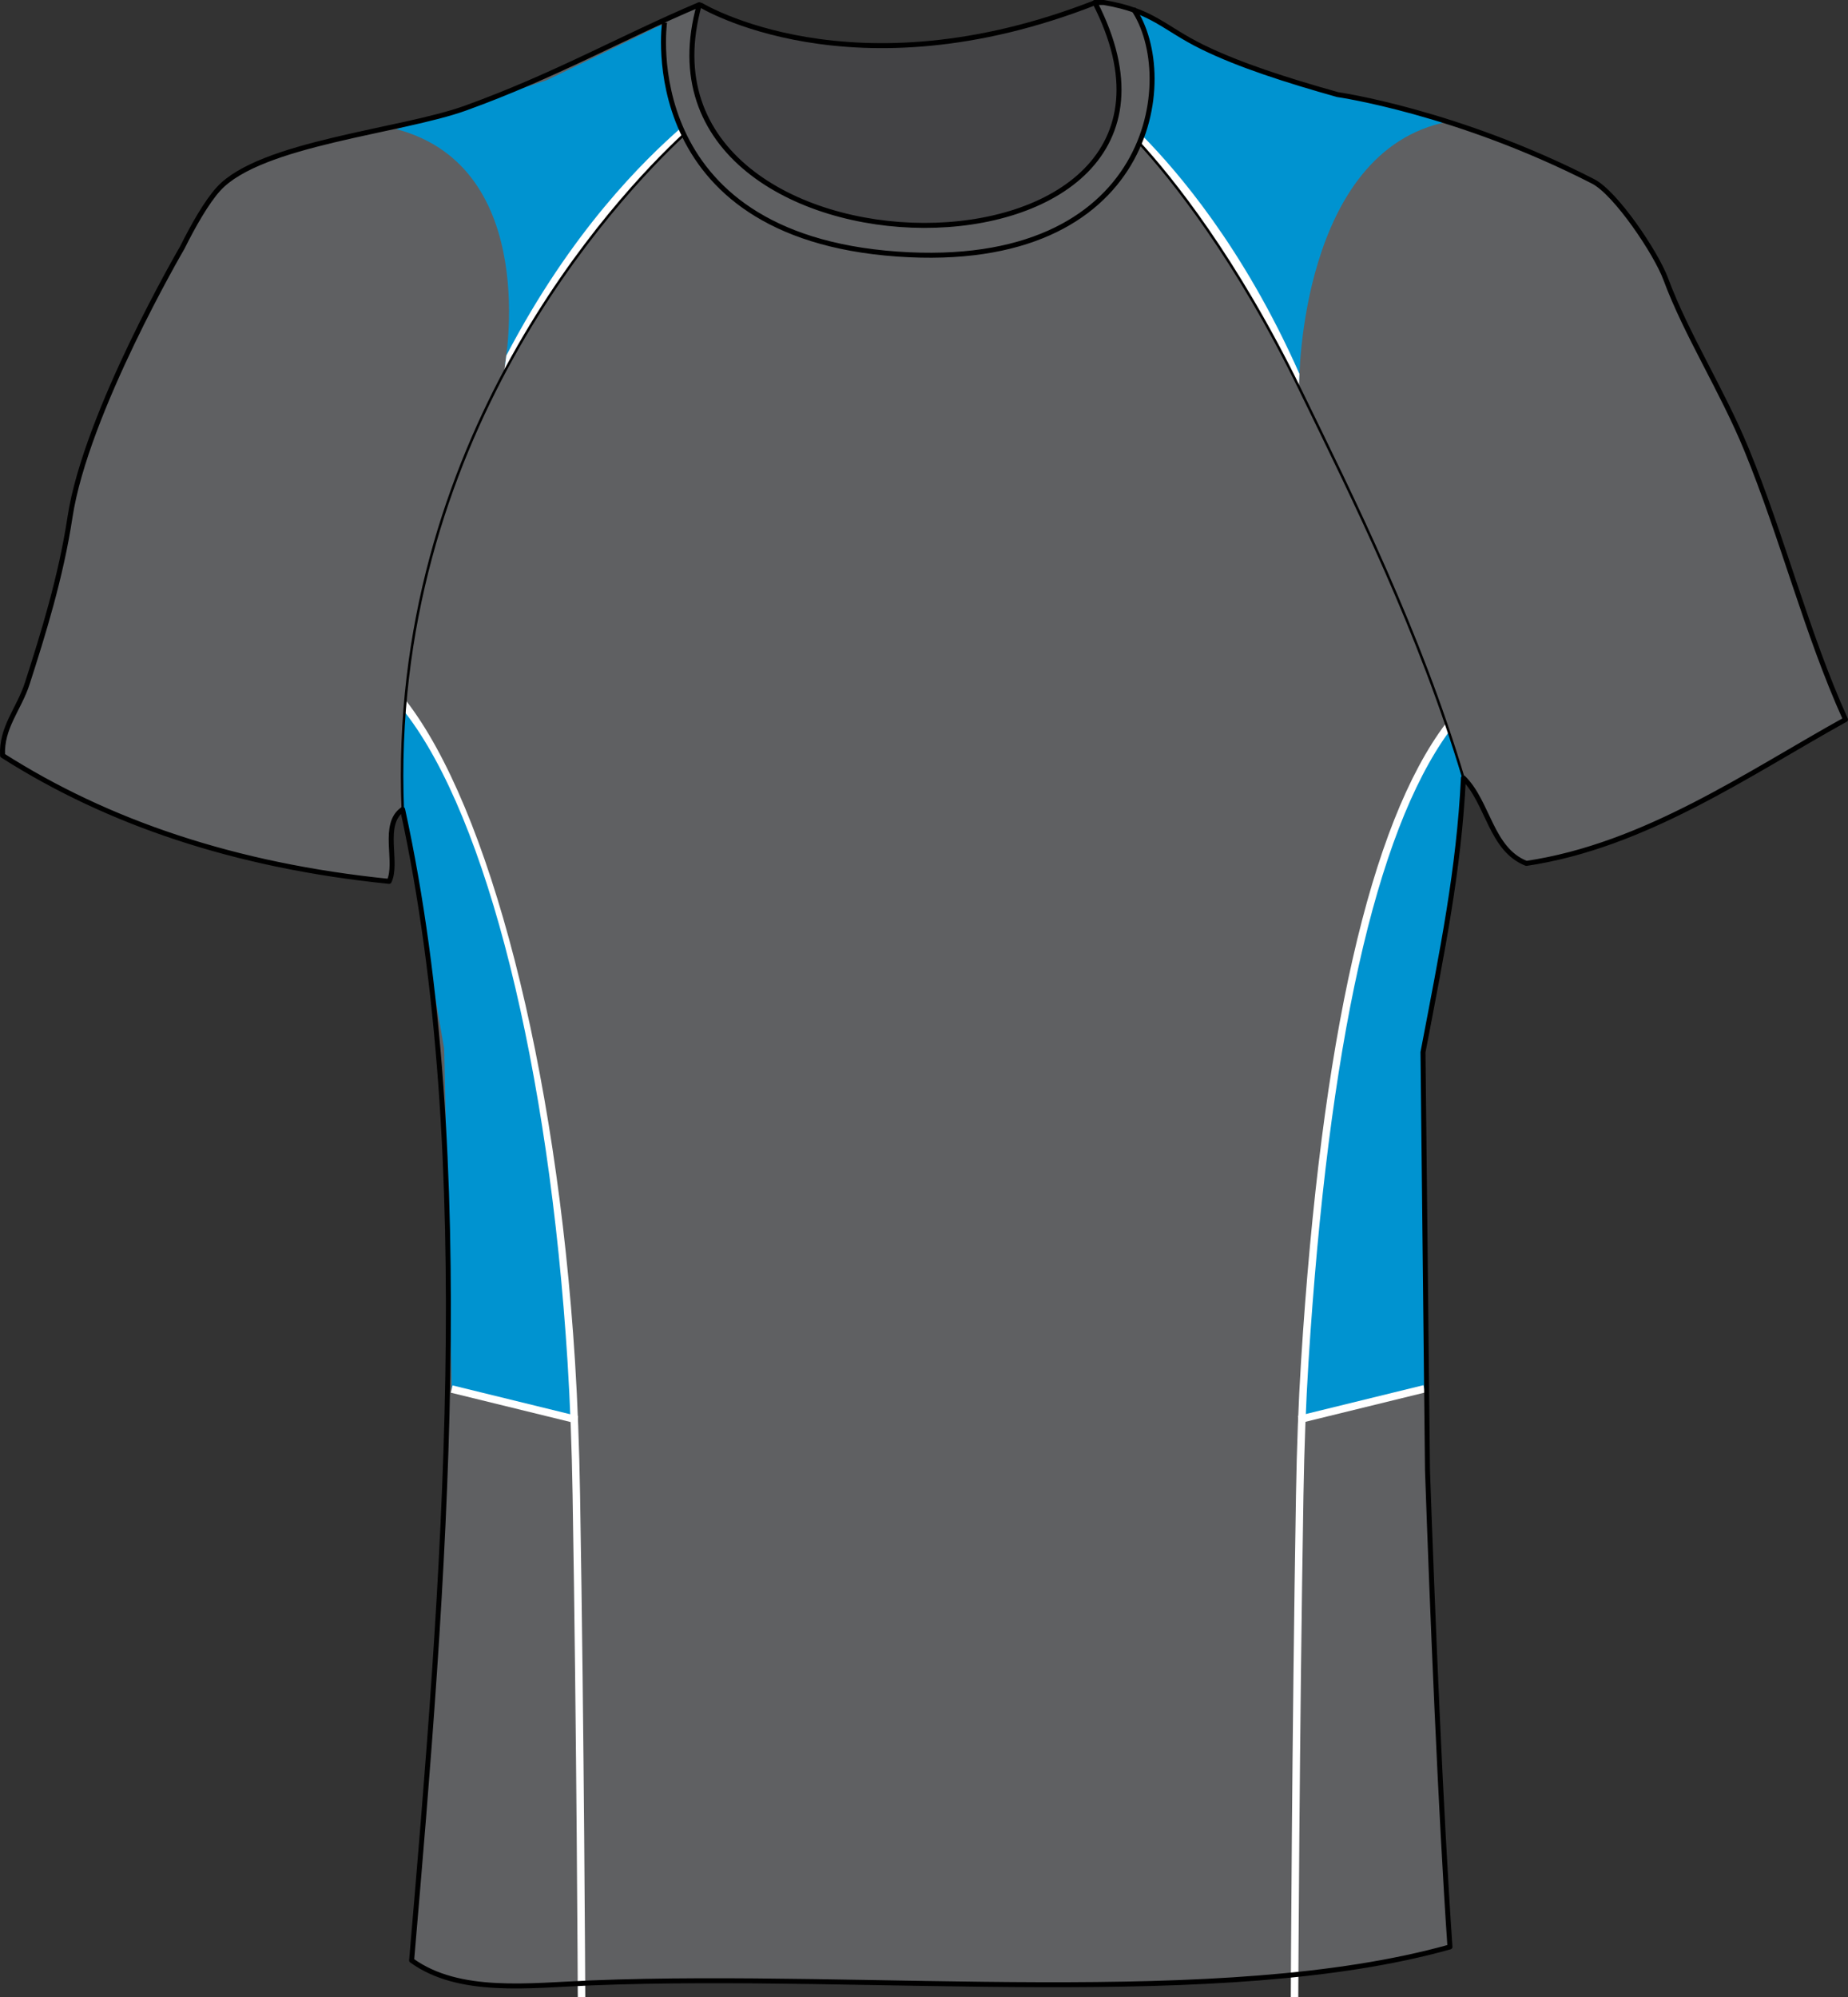
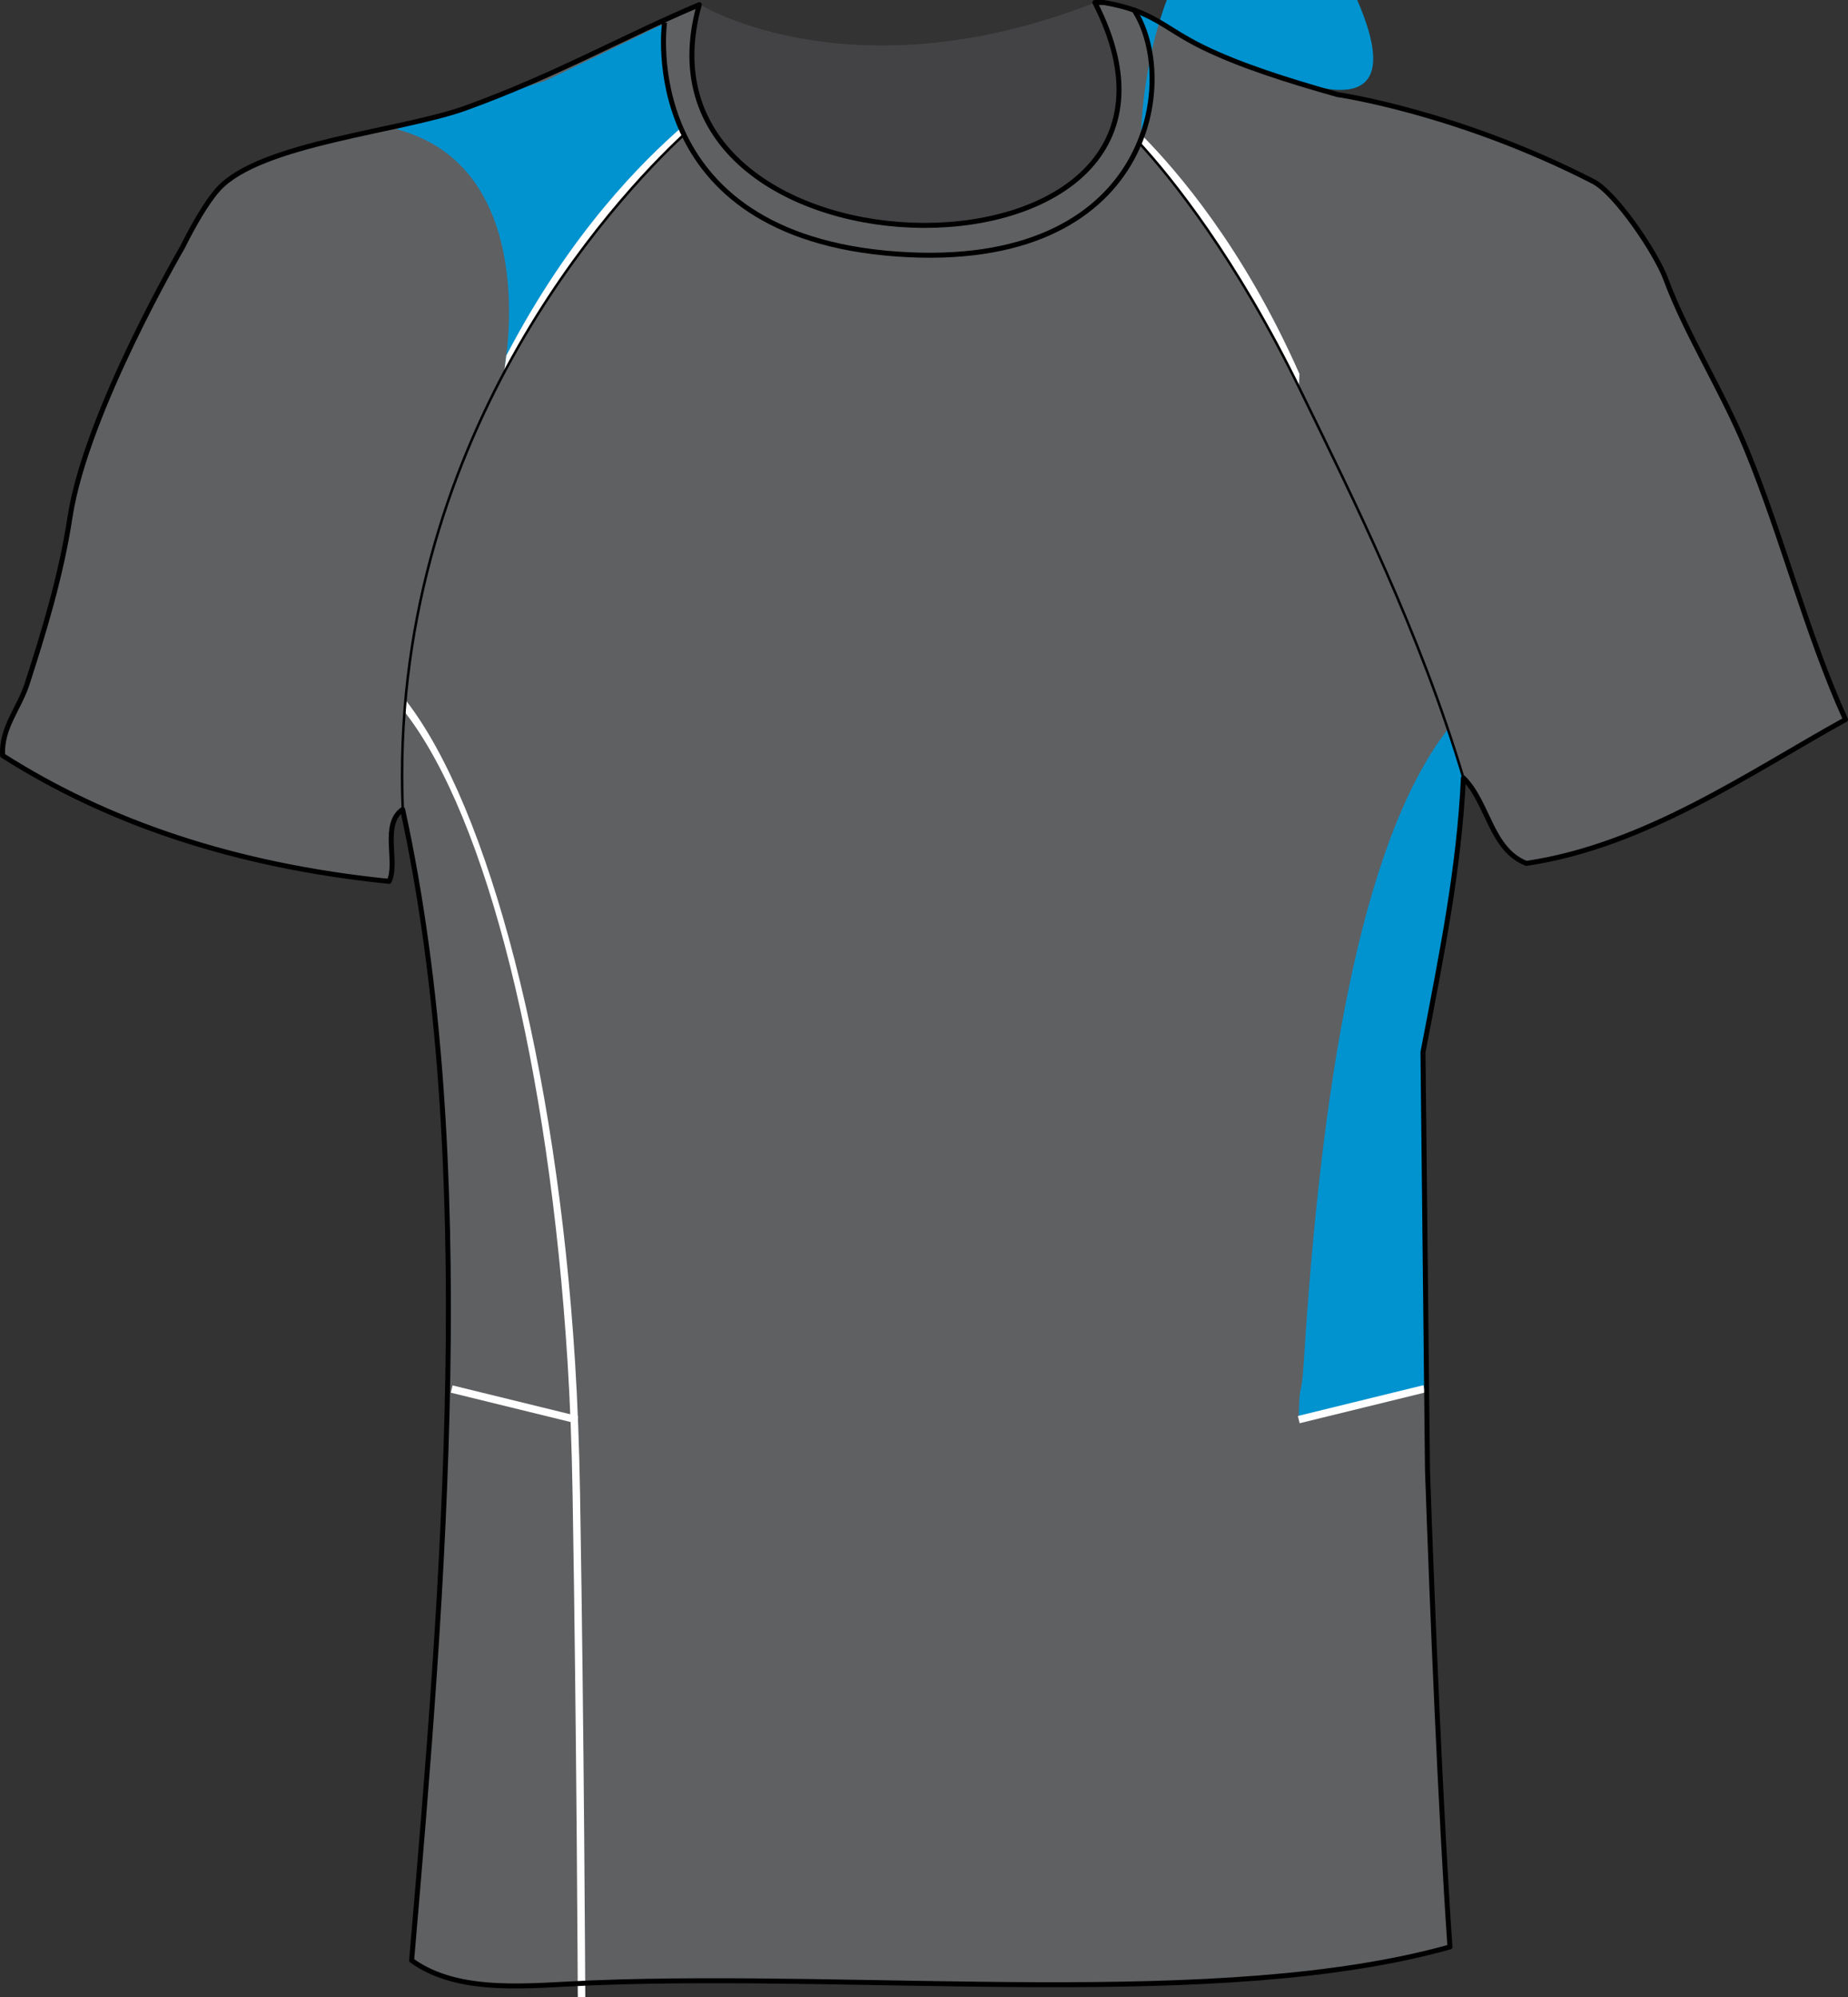
<svg xmlns="http://www.w3.org/2000/svg" version="1.1" id="layer_1" x="0px" y="0px" width="741.32px" height="801.005px" viewBox="-37.262 0.63 741.32 801.005" enable-background="new -37.262 0.63 741.32 801.005" xml:space="preserve">
  <rect x="-37.262" y="0.63" width="741.32" height="801.005" fill="#333333" stroke="none" />
  <path id="primary" fill="#5F6062" d="M663.392,181.016c-9.843-23.968-24.146-46.097-32.46-68.52  c-3.845-10.381-19.979-34.427-29.104-39.107C547.252,45.4,499.307,38.567,499.307,38.567c-20.643-5.797-39.467-11.858-54.096-19.015  C429.363,11.796,425.5,5.039,405.54,1.629c-1.2,0-2.405,0-3.605,0c0.018,0.032,0.03,0.062,0.048,0.094  c-97.763,38.262-158.435,0.78-158.435,0.781c-16.462,58.579,38.516,88.361,89.97,88.527c-51.538-0.054-106.753-29.837-90.26-88.526  c-30.77,13.009-57.756,28.464-93.763,41.471c-25.897,9.354-82.349,14.039-99.121,32.457c-4.775,5.244-10.289,14.993-14.479,23.441  c0,0-38.71,66.21-45.079,108.189c-3.621,23.883-10.75,46.829-17.157,66.717c-3.276,10.171-10.446,17.591-9.891,28.85  c41.854,26.665,92.86,44.179,155.071,50.488c3.681-7.669-3.185-22.824,5.41-28.851c30.685,140.716,16.454,311.675,3.607,461.608  c19.081,13.827,47.434,10.006,72.126,9.018c112.265-4.485,252.907,11.242,344.405-14.427c-3.771-54.816-7.031-134.471-9.016-191.134  l-1.804-167.692c7.972-41.715,14.41-73.214,16.225-109.994c9.967,9.868,10.991,28.683,25.247,34.26  c47.624-7.074,88.968-36.05,128.025-57.7C687.483,254.845,677.854,216.231,663.392,181.016z" />
  <g id="secondary">
-     <path fill="#0093D0" d="M125.068,285.43l-1.27,37.437l17.125,98.362l3.017,136.646l50.377,12.347   c-0.307-18.247-0.942-6.229-2.018-23.332C185.472,438.303,162.322,331.767,125.068,285.43z" />
    <path fill="#0093D0" d="M543.557,293.077l6.235,20l-3.563,37.573l-12.661,71.99l0.541,135.235l-50.377,12.348   c0.307-18.248,0.939-6.23,2.018-23.333C492.58,438.303,508.042,338.834,543.557,293.077z" />
    <path fill="#0093D0" d="M229.25,10.196l-4.096,1.725c-3.186,1.793-43.254,20.943-43.254,20.943l-60.098,19.579   c58.277,15.48,43.448,94.731,43.448,94.731c22.059-41.789,56.179-77.982,71.556-93.106   C227.207,33.601,228.858,13.718,229.25,10.196z" />
-     <path fill="#0093D0" d="M485.987,34.307c-30.336-7.697-63.149-27.323-66.212-29.322l-2.194-0.445   c7.79,11.734,10.315,32.479,2.798,51.917c14.097,16.336,44.488,54.138,63.559,96.768c0,0,0.372-92.112,59.532-103.773   C543.47,49.452,500.178,37.908,485.987,34.307z" />
+     <path fill="#0093D0" d="M485.987,34.307c-30.336-7.697-63.149-27.323-66.212-29.322l-2.194-0.445   c7.79,11.734,10.315,32.479,2.798,51.917c0,0,0.372-92.112,59.532-103.773   C543.47,49.452,500.178,37.908,485.987,34.307z" />
  </g>
  <g id="tertiary">
    <path fill="#FFFFFF" d="M194.517,801.635c-0.004-1.038-0.458-104.851-2.081-201.335c-0.324-19.284-1.002-37.222-2.015-53.316   c-7.453-118.514-32.282-218.161-65.149-260.562l0.364-4.773c33.216,42.852,60.29,146.065,67.779,265.148   c1.016,16.139,1.695,34.124,2.021,53.453c1.623,96.504,2.077,200.335,2.081,201.373L194.517,801.635z" />
    <rect x="143.195" y="562.55" transform="matrix(0.971 0.238 -0.238 0.971 139.139 -24.047)" fill="#FFFFFF" width="51.868" height="3" />
-     <path fill="#FFFFFF" d="M543.929,294.184c-29.354,40.47-48.289,125.481-56.298,252.8c-1.016,16.092-1.693,34.03-2.014,53.316   c-1.624,96.484-2.076,200.297-2.08,201.334l-3-0.012c0.004-1.038,0.456-104.869,2.08-201.373   c0.322-19.332,1.001-37.316,2.02-53.454c8.155-129.661,27.708-215.798,58.12-256.069L543.929,294.184z" />
    <rect x="507.423" y="538.116" transform="matrix(0.238 0.971 -0.971 0.238 935.483 -64.601)" fill="#FFFFFF" width="3" height="51.868" />
    <path fill="#FFFFFF" d="M235.852,51.951c-14.793,13.048-43.788,41.117-70.014,91.296l-0.786,5.947   c29.144-51.252,58.514-81.918,72.017-94.552L235.852,51.951z" />
    <path fill="#FFFFFF" d="M420.94,54.971c13.887,14.137,40.554,44.74,63.067,95.619l-0.201,4.651   c-24.782-51.047-51.016-83.078-64.231-97.433L420.94,54.971z" />
  </g>
  <g id="outline">
    <path opacity="0.3" enable-background="new    " d="M402.227,1.629c61.559,120.009-191.625,118.108-158.679,0.875   C243.548,2.503,304.32,40.051,402.227,1.629z" />
-     <path fill="none" stroke="#000000" stroke-width="2" stroke-miterlimit="10" d="M402.227,1.629   C304.32,40.051,243.548,2.503,243.548,2.503" />
    <path fill="none" stroke="#000000" stroke-linejoin="round" stroke-miterlimit="10" d="M237.147,54.572   c-27.158,25.197-118.872,122.772-112.829,271.006" />
    <path fill="none" stroke="#000000" stroke-linejoin="round" stroke-miterlimit="10" d="M549.792,312.646   c-17.507-58.563-43.96-111.516-65.296-155.309c-26.071-53.511-51.88-85.342-64.719-99.359" />
    <path fill="none" stroke="#000000" stroke-width="2" stroke-linejoin="round" stroke-miterlimit="10" d="M535.371,590.332   c1.984,56.663,5.244,136.316,9.012,191.134c-91.498,25.669-232.136,9.94-344.401,14.427c-24.693,0.988-53.046,4.811-72.125-9.018   c12.847-149.933,27.077-320.892-3.607-461.608c-8.595,6.027-1.729,21.182-5.41,28.851C56.629,347.809,5.622,330.295-36.232,303.63   c-0.555-11.259,6.614-18.679,9.89-28.85c6.407-19.888,13.537-42.834,17.158-66.717c6.368-41.979,45.078-108.189,45.078-108.189   c4.189-8.448,9.703-18.197,14.481-23.441c16.769-18.418,73.224-23.103,99.117-32.457c36.01-13.007,62.994-28.462,93.766-41.471   C210.311,119.738,463.492,121.64,401.938,1.63c1.2,0,2.399,0,3.604,0c19.96,3.41,23.817,10.167,39.67,17.923   c14.629,7.157,33.454,13.218,54.091,19.015c0,0,47.951,6.833,102.527,34.822c9.122,4.681,25.257,28.726,29.104,39.107   c8.312,22.423,22.617,44.552,32.456,68.52c14.466,35.215,24.097,73.829,39.668,108.19c-39.056,21.65-80.396,50.626-128.02,57.7   c-14.262-5.576-15.28-24.392-25.247-34.26c-1.814,36.78-8.26,68.28-16.227,109.994L535.371,590.332z" />
    <path fill="none" stroke="#000000" stroke-width="2" stroke-linejoin="round" stroke-miterlimit="10" d="M417.35,4.183   c18.668,27.317,8.194,105.629-94.696,98.343c-105.466-7.467-93.335-92.881-93.335-92.881" />
  </g>
</svg>